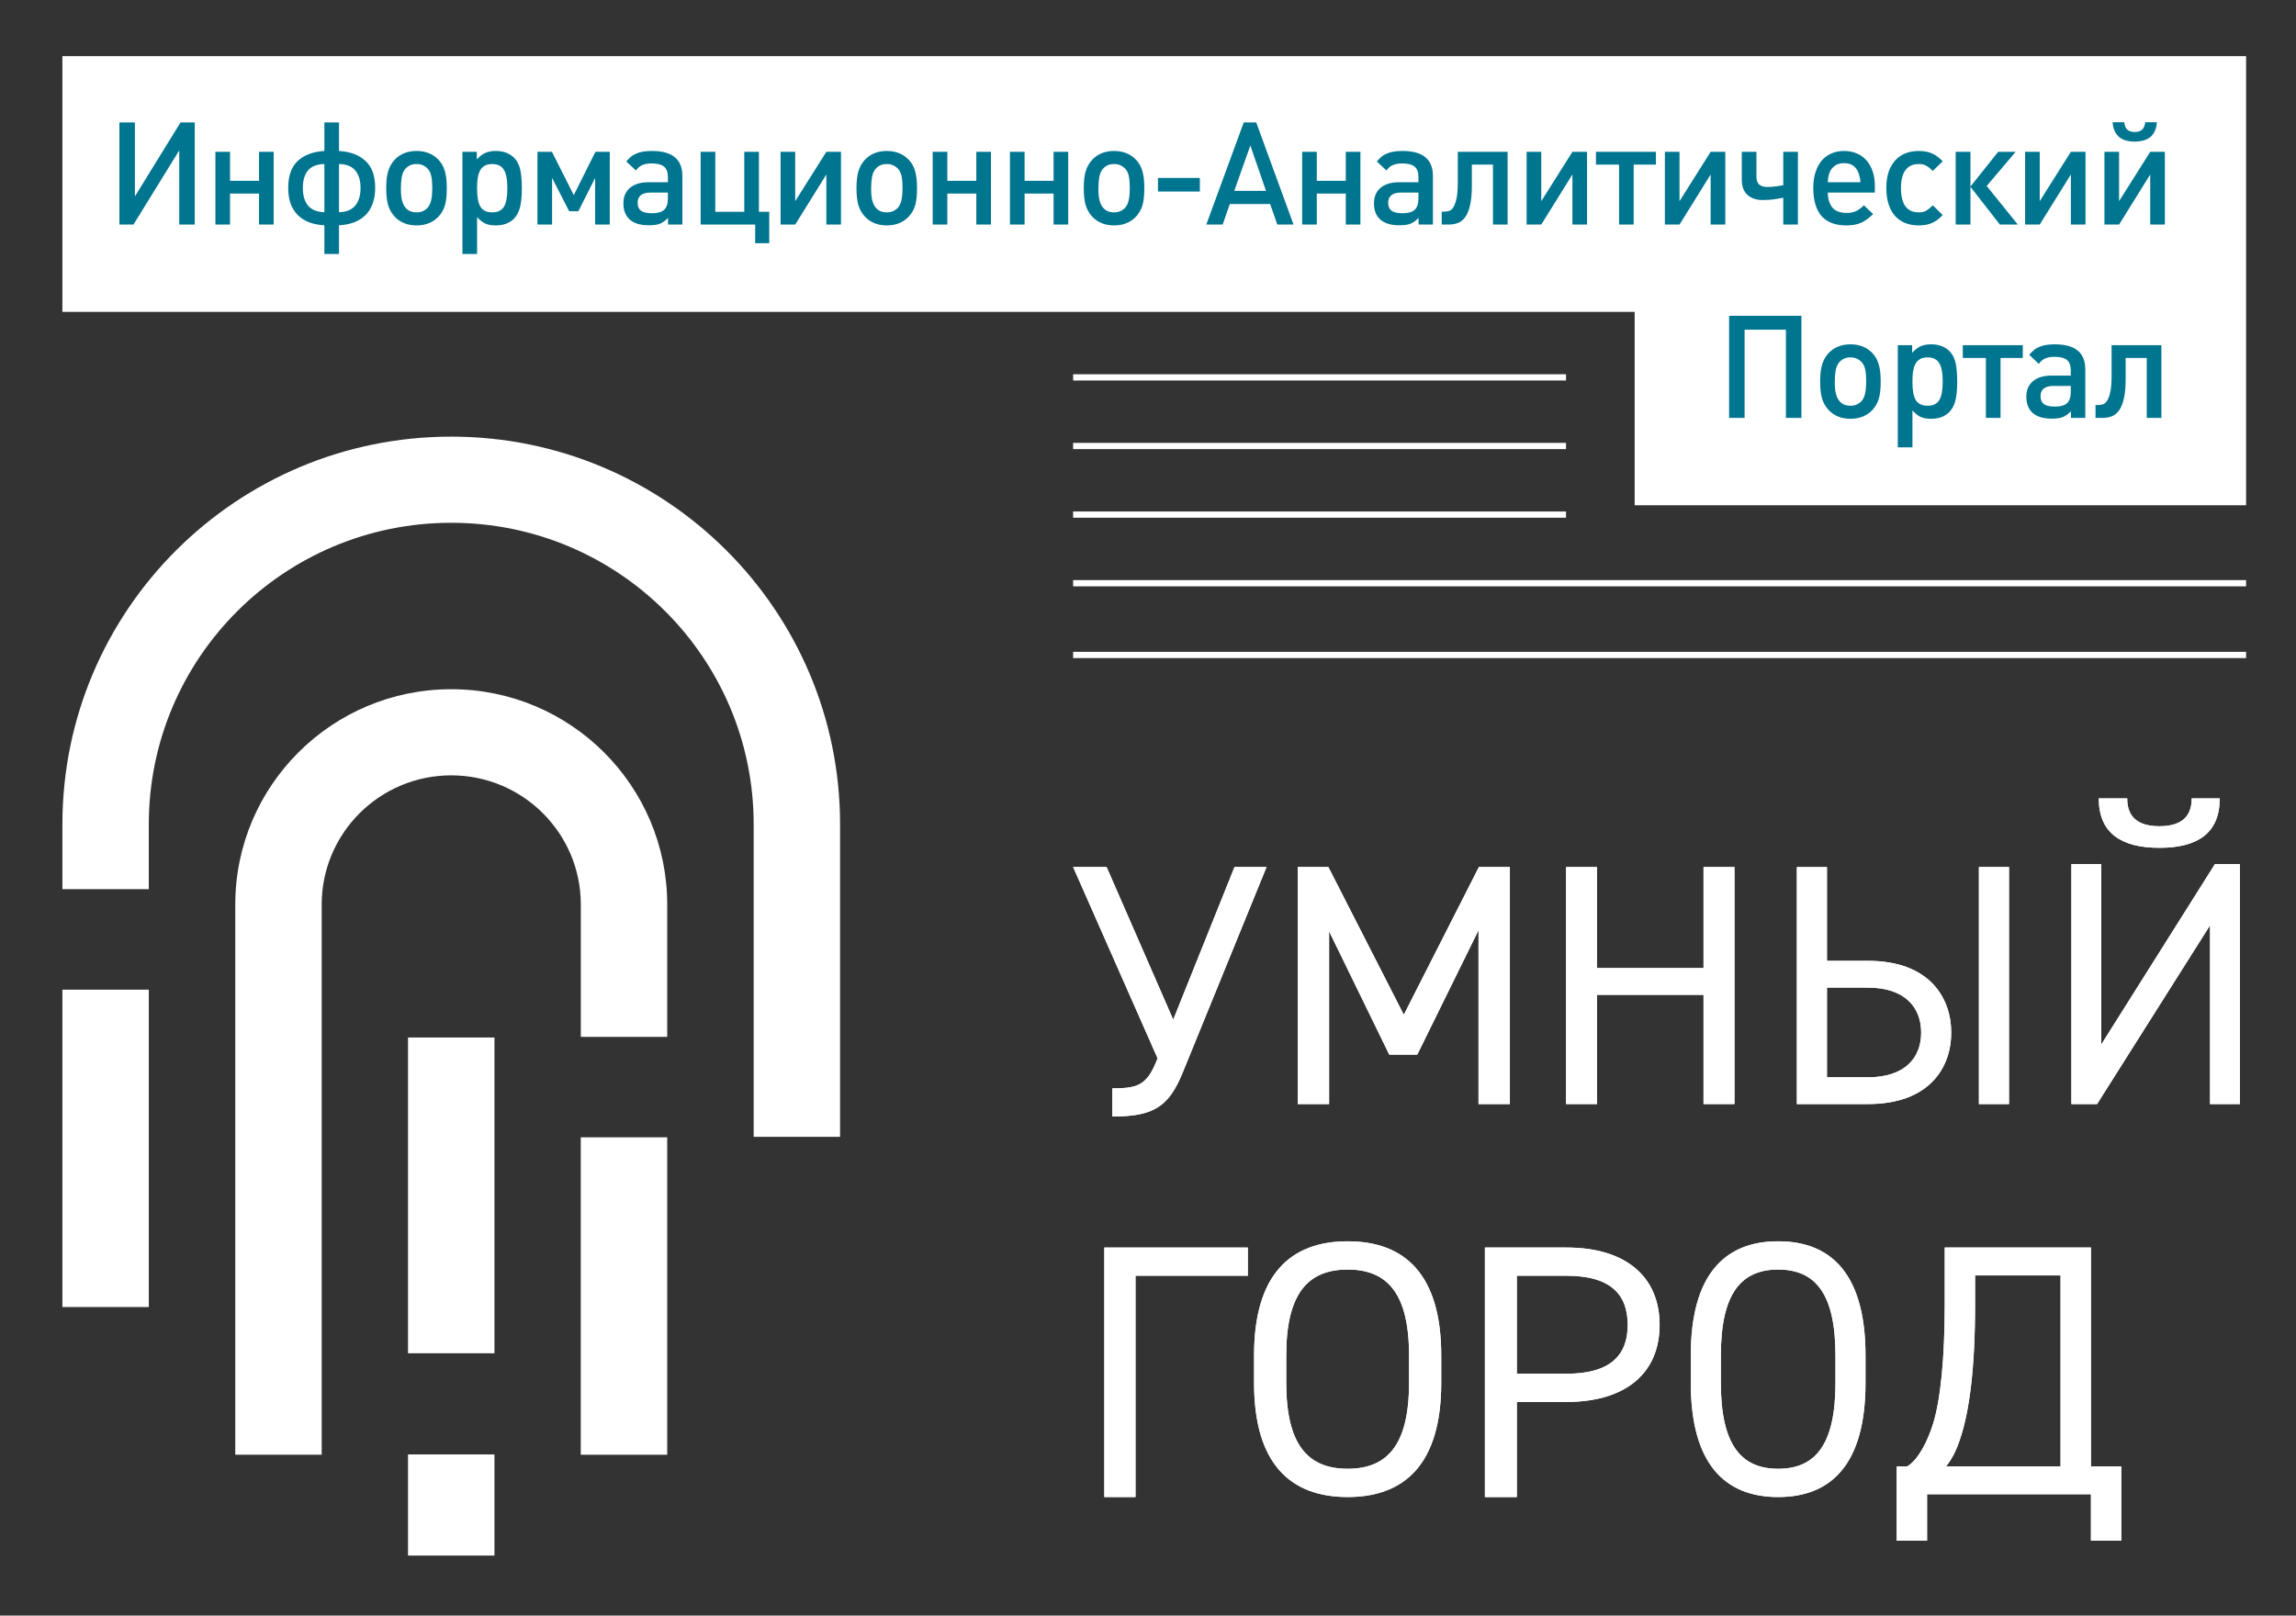
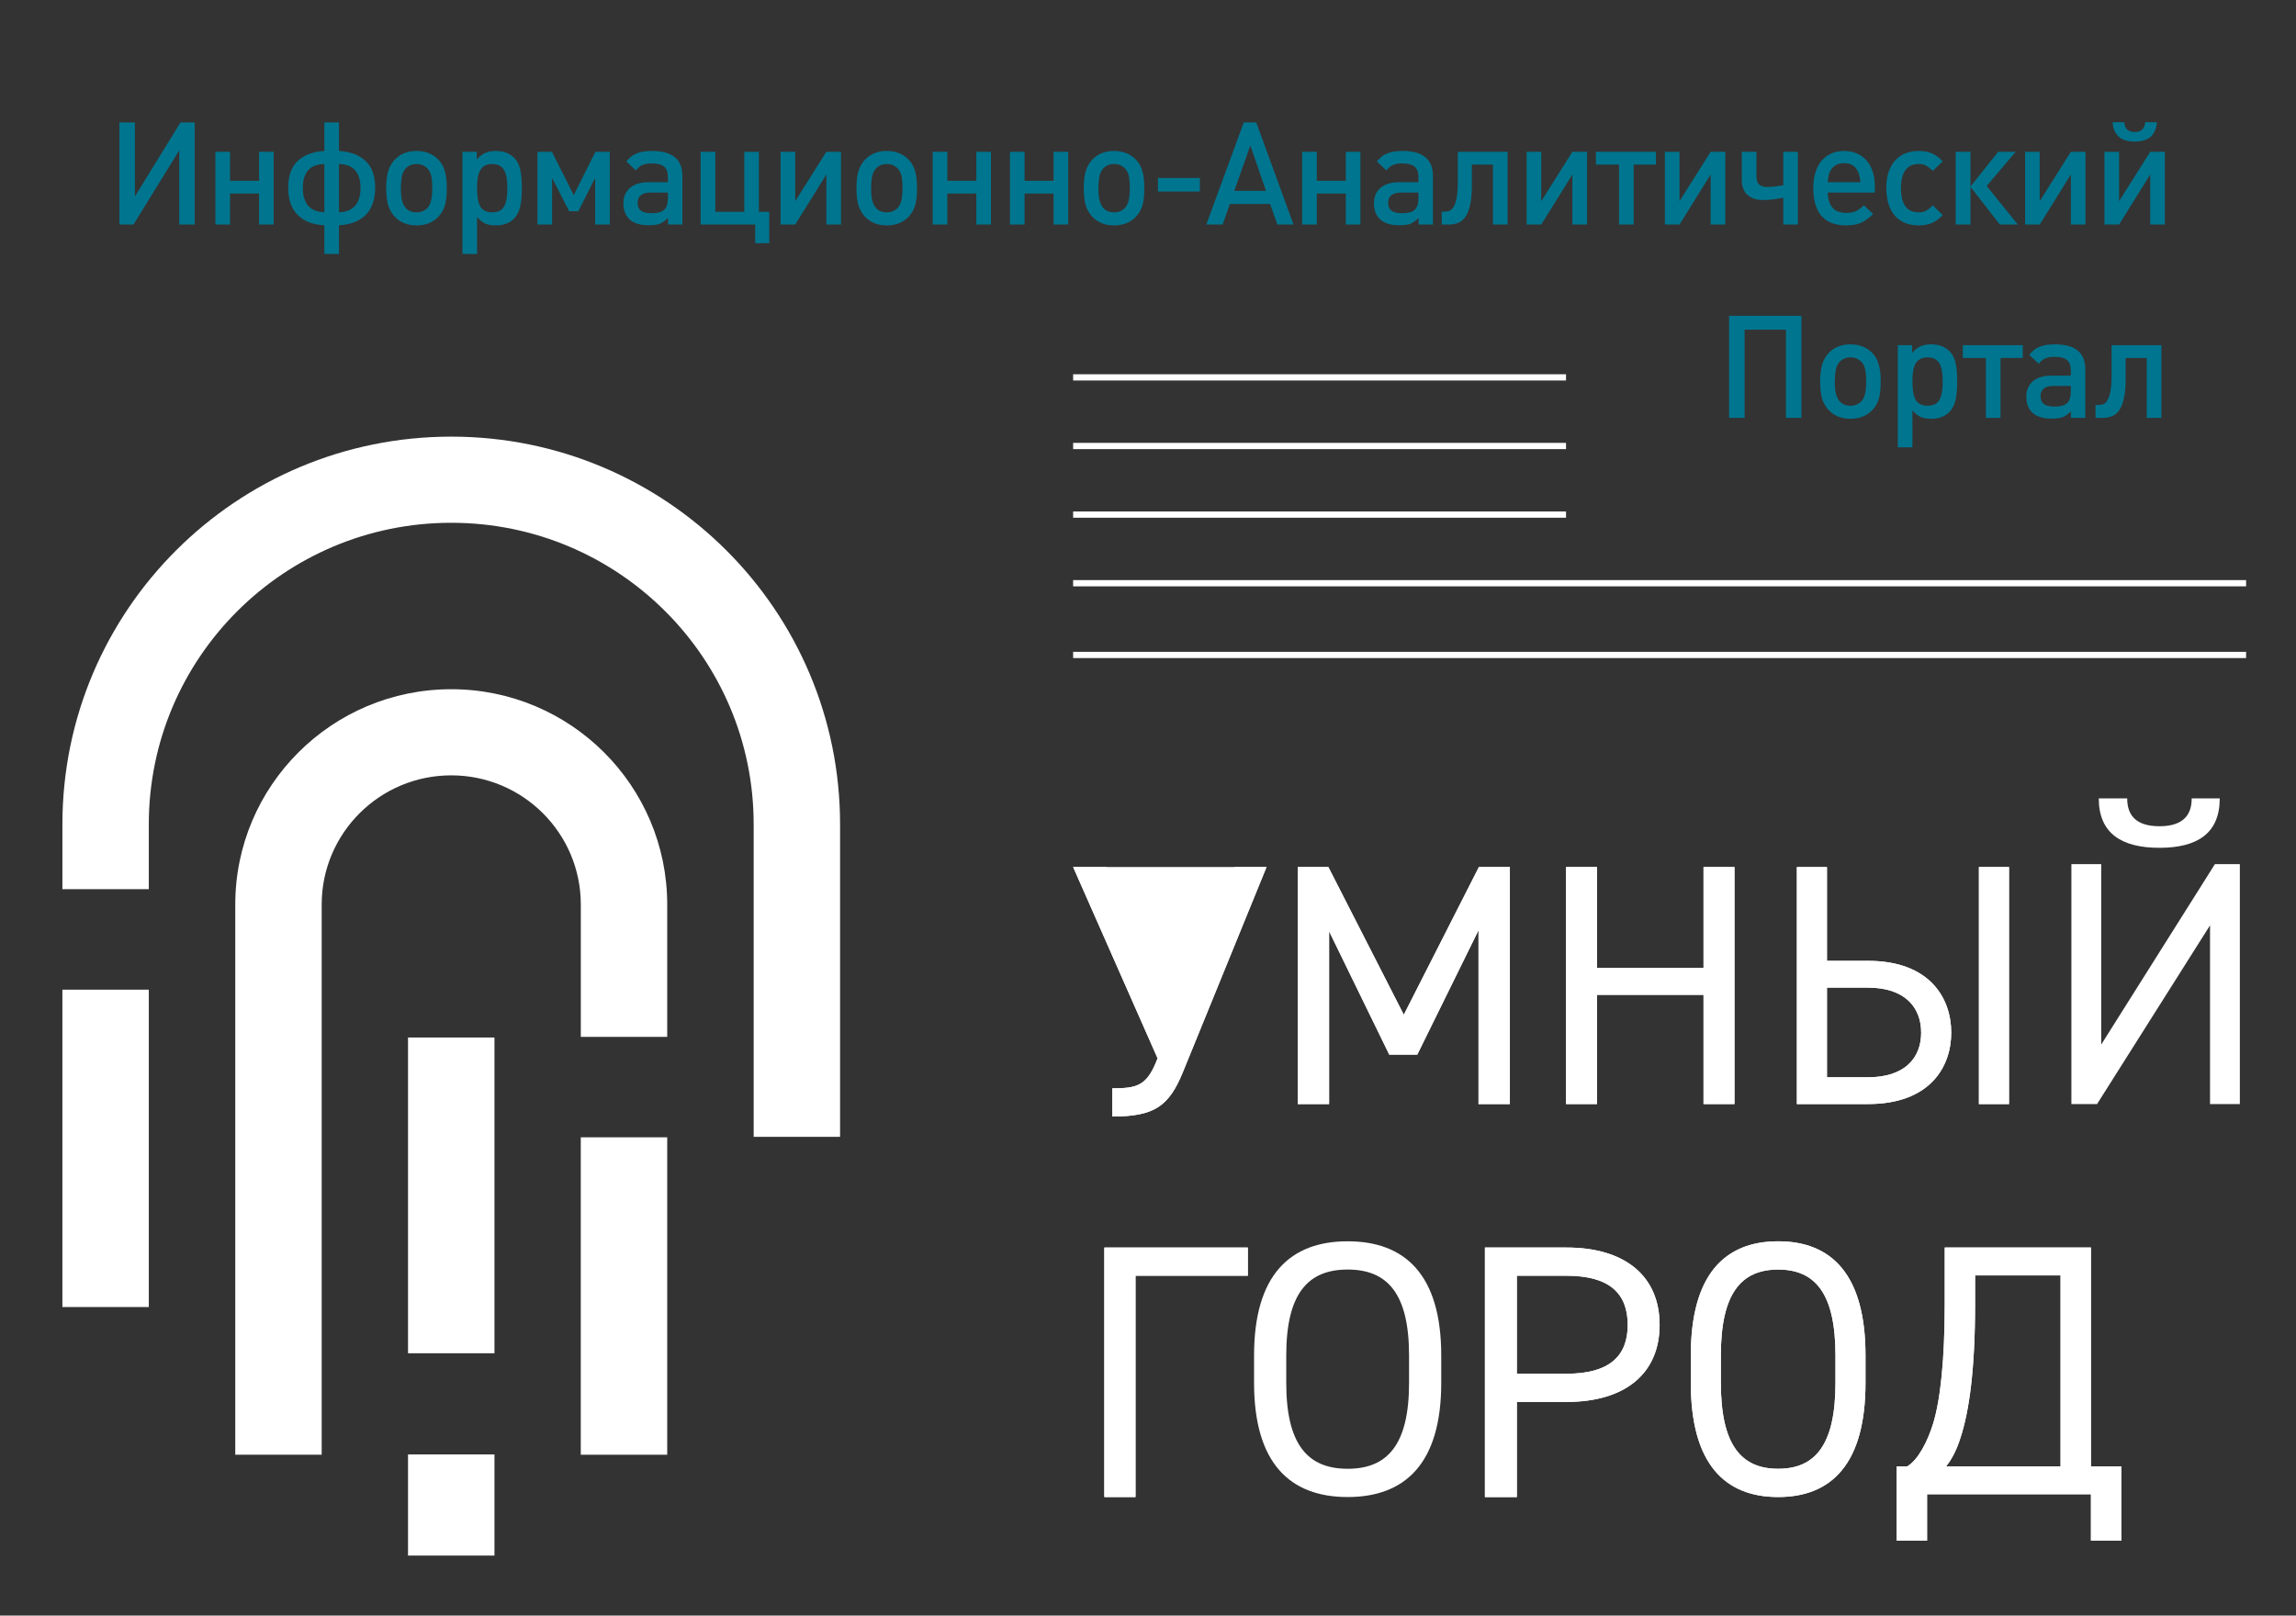
<svg xmlns="http://www.w3.org/2000/svg" width="368" height="259" viewBox="0 0 368 259" fill="none">
  <rect x="0" y="0" width="368" height="259" fill="#333333" stroke="none" />
  <path fill-rule="evenodd" clip-rule="evenodd" d="M10 209.538H23.851V158.661H10V209.538Z" fill="white" />
  <path fill-rule="evenodd" clip-rule="evenodd" d="M93.085 233.219H106.94V182.33H93.085V233.219Z" fill="white" />
  <path fill-rule="evenodd" clip-rule="evenodd" d="M72.323 70C37.903 70 10.002 97.827 10.002 132.154V142.545H23.85V132.151C23.85 105.454 45.554 83.811 72.323 83.811C99.095 83.811 120.798 105.457 120.798 132.154V182.253H134.646V132.154C134.646 97.827 106.742 70 72.323 70Z" fill="white" />
  <path fill-rule="evenodd" clip-rule="evenodd" d="M65.397 249.384H79.251V233.169H65.397V249.384Z" fill="white" />
  <path fill-rule="evenodd" clip-rule="evenodd" d="M65.397 216.951H79.251V166.329H65.397V216.951Z" fill="white" />
  <path fill-rule="evenodd" clip-rule="evenodd" d="M51.559 145.016C51.559 133.579 60.855 124.302 72.323 124.302C83.794 124.302 93.092 133.579 93.092 145.016V166.224H106.941V145.016C106.941 125.952 91.441 110.494 72.323 110.494C53.207 110.494 37.708 125.952 37.708 145.016V153.273V233.218H51.559V153.273V145.016Z" fill="white" />
  <path d="M203 139L189.586 171.894C187.361 177.342 185.021 179 178.282 179V174.476C182.218 174.476 183.76 174.075 185.359 170.118L185.533 169.66L172 139H177.366L188.044 163.47L197.863 139H203Z" fill="white" />
  <path d="M225 162.681L237.035 139H242V177H236.974V149.136L227.162 169.07H222.667L213.026 149.301V177H208V139H212.909L225 162.681Z" fill="white" />
  <path d="M255.965 155.192H273.038V139H278V177H273.038V159.488H255.965V177H251V139H255.965V155.192Z" fill="white" />
  <path d="M322 177H317.178V139H322V177ZM292.824 158.332V172.707H299.392C305.227 172.707 307.921 169.675 307.921 165.546C307.921 161.416 305.227 158.332 299.392 158.332H292.824ZM292.824 139.003V154.037H299.392C309.324 154.037 312.743 160.039 312.743 165.546C312.743 171.055 309.324 177 299.392 177H288V139.003H292.824Z" fill="white" />
  <path d="M355.777 128C355.777 133.575 352.223 135.918 346.11 135.918C340.001 135.918 336.389 133.575 336.389 128H340.946C340.946 130.23 341.888 132.46 346.11 132.46C350.335 132.46 351.281 130.23 351.281 128H355.777ZM336.778 138.536V167.465L355.002 138.536H359V177H354.222V148.347L336.114 177H332V138.536H336.778Z" fill="white" />
-   <path d="M203 139L189.586 171.894C187.361 177.342 185.021 179 178.282 179V174.476C182.218 174.476 183.76 174.075 185.359 170.118L185.533 169.66L172 139H177.366L188.044 163.47L197.863 139H203Z" fill="white" />
+   <path d="M203 139L189.586 171.894C187.361 177.342 185.021 179 178.282 179V174.476C182.218 174.476 183.76 174.075 185.359 170.118L185.533 169.66L172 139H177.366L197.863 139H203Z" fill="white" />
  <path d="M225 162.681L237.035 139H242V177H236.974V149.136L227.162 169.07H222.667L213.026 149.301V177H208V139H212.909L225 162.681Z" fill="white" />
  <path d="M255.965 155.192H273.038V139H278V177H273.038V159.488H255.965V177H251V139H255.965V155.192Z" fill="white" />
  <path d="M322 177H317.178V139H322V177ZM292.824 158.332V172.707H299.392C305.227 172.707 307.921 169.675 307.921 165.546C307.921 161.416 305.227 158.332 299.392 158.332H292.824ZM292.824 139.003V154.037H299.392C309.324 154.037 312.743 160.039 312.743 165.546C312.743 171.055 309.324 177 299.392 177H288V139.003H292.824Z" fill="white" />
-   <path d="M355.777 128C355.777 133.575 352.223 135.918 346.11 135.918C340.001 135.918 336.389 133.575 336.389 128H340.946C340.946 130.23 341.888 132.46 346.11 132.46C350.335 132.46 351.281 130.23 351.281 128H355.777ZM336.778 138.536V167.465L355.002 138.536H359V177H354.222V148.347L336.114 177H332V138.536H336.778Z" fill="white" />
  <path d="M200 204.52H181.998V240H177V200H200V204.52Z" fill="white" />
  <path d="M206.159 221.706C206.159 231.638 209.64 235.469 215.998 235.469C222.36 235.469 225.841 231.638 225.841 221.706V217.296C225.841 207.364 222.36 203.53 215.998 203.53C209.64 203.53 206.159 207.364 206.159 217.296V221.706ZM215.998 240C206.821 240 201 234.656 201 221.706V217.296C201 204.343 206.821 199 215.998 199C225.182 199 231 204.343 231 217.296V221.706C231 234.656 225.182 240 215.998 240Z" fill="white" />
  <path d="M251.081 220.233C258.033 220.233 260.887 217.332 260.887 212.405C260.887 207.421 258.033 204.521 251.081 204.521H243.117V220.233H251.081ZM243.117 224.755V240H238V200H251.081C260.533 200 266 204.636 266 212.405C266 220.116 260.588 224.755 251.081 224.755H243.117Z" fill="white" />
  <path d="M275.817 221.706C275.817 231.638 279.066 235.469 285.001 235.469C290.939 235.469 294.188 231.638 294.188 221.706V217.296C294.188 207.364 290.939 203.53 285.001 203.53C279.066 203.53 275.817 207.364 275.817 217.296V221.706ZM285.001 240C276.432 240 271 234.656 271 221.706V217.296C271 204.343 276.432 199 285.001 199C293.571 199 299 204.343 299 217.296V221.706C299 234.656 293.571 240 285.001 240Z" fill="white" />
  <path d="M311.923 235.077H330.263V204.468H316.567V209.052C316.567 219.317 315.661 226.194 314.189 230.605C313.623 232.383 312.887 233.875 311.923 235.077ZM304 247V235.077H305.698C307.455 234.042 308.983 231.007 309.83 228.255C311.017 224.415 311.7 217.88 311.7 209.052V200H335.133V235.077H340V247H335.133V239.549H308.869V247H304Z" fill="white" />
  <path d="M200 204.52H181.998V240H177V200H200V204.52Z" fill="white" />
-   <path d="M206.159 221.706C206.159 231.638 209.64 235.469 215.998 235.469C222.36 235.469 225.841 231.638 225.841 221.706V217.296C225.841 207.364 222.36 203.53 215.998 203.53C209.64 203.53 206.159 207.364 206.159 217.296V221.706ZM215.998 240C206.821 240 201 234.656 201 221.706V217.296C201 204.343 206.821 199 215.998 199C225.182 199 231 204.343 231 217.296V221.706C231 234.656 225.182 240 215.998 240Z" fill="white" />
  <path d="M251.081 220.233C258.033 220.233 260.887 217.332 260.887 212.405C260.887 207.421 258.033 204.521 251.081 204.521H243.117V220.233H251.081ZM243.117 224.755V240H238V200H251.081C260.533 200 266 204.636 266 212.405C266 220.116 260.588 224.755 251.081 224.755H243.117Z" fill="white" />
  <path d="M275.817 221.706C275.817 231.638 279.066 235.469 285.001 235.469C290.939 235.469 294.188 231.638 294.188 221.706V217.296C294.188 207.364 290.939 203.53 285.001 203.53C279.066 203.53 275.817 207.364 275.817 217.296V221.706ZM285.001 240C276.432 240 271 234.656 271 221.706V217.296C271 204.343 276.432 199 285.001 199C293.571 199 299 204.343 299 217.296V221.706C299 234.656 293.571 240 285.001 240Z" fill="white" />
  <path d="M311.923 235.077H330.263V204.468H316.567V209.052C316.567 219.317 315.661 226.194 314.189 230.605C313.623 232.383 312.887 233.875 311.923 235.077ZM304 247V235.077H305.698C307.455 234.042 308.983 231.007 309.83 228.255C311.017 224.415 311.7 217.88 311.7 209.052V200H335.133V235.077H340V247H335.133V239.549H308.869V247H304Z" fill="white" />
  <line x1="172" y1="82.5" x2="251" y2="82.5" stroke="white" />
  <line x1="172" y1="93.5" x2="360" y2="93.5" stroke="white" />
  <path d="M172 105L360 105" stroke="white" />
  <line x1="172" y1="71.5" x2="251" y2="71.5" stroke="white" />
  <line x1="172" y1="60.5" x2="251" y2="60.5" stroke="white" />
-   <path fill-rule="evenodd" clip-rule="evenodd" d="M360 9H10V50H262V81H360V50V9Z" fill="white" />
  <path d="M286.247 67V52.855H279.623V67H277.139V50.624H288.731V67H286.247ZM301.437 61.112C301.437 61.695 301.414 62.216 301.368 62.676C301.322 63.136 301.245 63.55 301.138 63.918C301.031 64.286 300.885 64.623 300.701 64.93C300.532 65.221 300.325 65.497 300.08 65.758C299.191 66.678 298.025 67.138 296.584 67.138C295.158 67.138 294 66.678 293.111 65.758C292.62 65.237 292.268 64.631 292.053 63.941C291.838 63.236 291.731 62.308 291.731 61.158C291.731 60.023 291.838 59.111 292.053 58.421C292.268 57.716 292.62 57.102 293.111 56.581C294 55.661 295.158 55.201 296.584 55.201C298.025 55.201 299.191 55.661 300.08 56.581C300.571 57.087 300.916 57.693 301.115 58.398C301.33 59.088 301.437 59.993 301.437 61.112ZM299.114 61.204C299.114 60.468 299.068 59.847 298.976 59.341C298.884 58.82 298.685 58.39 298.378 58.053C298.163 57.823 297.91 57.639 297.619 57.501C297.328 57.363 296.983 57.294 296.584 57.294C296.185 57.294 295.84 57.363 295.549 57.501C295.258 57.639 295.005 57.831 294.79 58.076C294.499 58.429 294.307 58.873 294.215 59.41C294.123 59.947 294.077 60.56 294.077 61.25C294.077 62.032 294.138 62.661 294.261 63.136C294.384 63.611 294.575 64.002 294.836 64.309C295.25 64.8 295.833 65.045 296.584 65.045C296.983 65.045 297.328 64.976 297.619 64.838C297.926 64.7 298.186 64.508 298.401 64.263C298.677 63.926 298.861 63.504 298.953 62.998C299.06 62.492 299.114 61.894 299.114 61.204ZM313.698 61.204C313.698 62.477 313.599 63.496 313.399 64.263C313.2 65.014 312.87 65.62 312.41 66.08C311.705 66.785 310.739 67.138 309.512 67.138C308.838 67.138 308.278 67.038 307.833 66.839C307.404 66.64 306.967 66.295 306.522 65.804V71.715H304.176V55.339H306.476V56.558C306.706 56.313 306.929 56.106 307.143 55.937C307.358 55.768 307.58 55.63 307.81 55.523C308.04 55.416 308.286 55.339 308.546 55.293C308.822 55.232 309.137 55.201 309.489 55.201C310.532 55.201 311.391 55.454 312.065 55.96C312.755 56.451 313.215 57.202 313.445 58.214C313.537 58.628 313.599 59.057 313.629 59.502C313.675 59.947 313.698 60.514 313.698 61.204ZM311.375 61.158C311.375 59.763 311.184 58.774 310.8 58.191C310.432 57.593 309.811 57.294 308.937 57.294C307.987 57.294 307.327 57.67 306.959 58.421C306.806 58.728 306.691 59.111 306.614 59.571C306.553 60.016 306.522 60.575 306.522 61.25C306.522 62.599 306.706 63.573 307.074 64.171C307.458 64.754 308.086 65.045 308.96 65.045C309.834 65.045 310.455 64.746 310.823 64.148C311.191 63.55 311.375 62.553 311.375 61.158ZM320.644 57.386V67H318.298V57.386H314.595V55.339H324.209V57.386H320.644ZM331.929 67V65.942C331.684 66.187 331.446 66.387 331.216 66.54C331.001 66.693 330.771 66.816 330.526 66.908C330.281 66.985 330.02 67.038 329.744 67.069C329.468 67.1 329.161 67.115 328.824 67.115C327.521 67.115 326.516 66.816 325.811 66.218C325.121 65.605 324.776 64.731 324.776 63.596C324.776 62.538 325.129 61.71 325.834 61.112C326.555 60.514 327.536 60.215 328.778 60.215H331.906V59.364C331.906 58.597 331.699 58.045 331.285 57.708C330.871 57.371 330.204 57.202 329.284 57.202C328.64 57.202 328.119 57.302 327.72 57.501C327.551 57.578 327.39 57.685 327.237 57.823C327.099 57.946 326.946 58.114 326.777 58.329L325.236 56.88C325.558 56.527 325.819 56.267 326.018 56.098C326.217 55.929 326.463 55.784 326.754 55.661C327.383 55.354 328.249 55.201 329.353 55.201C332.604 55.201 334.229 56.535 334.229 59.203V67H331.929ZM331.906 61.871H329.146C327.751 61.871 327.053 62.423 327.053 63.527C327.053 64.094 327.237 64.516 327.605 64.792C327.973 65.053 328.556 65.183 329.353 65.183C330.273 65.183 330.925 64.999 331.308 64.631C331.707 64.263 331.906 63.65 331.906 62.791V61.871ZM344.079 67V57.386H340.698V60.767C340.698 62.009 340.606 63.029 340.422 63.826C340.254 64.623 340.008 65.26 339.686 65.735C339.364 66.21 338.973 66.54 338.513 66.724C338.053 66.908 337.54 67 336.972 67H335.868V64.93H336.236C336.482 64.93 336.735 64.899 336.995 64.838C337.271 64.761 337.509 64.57 337.708 64.263C337.923 63.941 338.099 63.466 338.237 62.837C338.375 62.208 338.444 61.327 338.444 60.192V55.339H346.425V67H344.079Z" fill="#00758F" />
  <path d="M28.73 36V24.109L21.393 36H19.139V19.624H21.623V31.492L28.937 19.624H31.214V36H28.73ZM41.517 36V31.032H36.871V36H34.525V24.339H36.871V28.985H41.517V24.339H43.863V36H41.517ZM57.786 30.135C57.786 28.939 57.51 28.011 56.958 27.352C56.421 26.677 55.547 26.325 54.336 26.294V34.022C55.486 33.991 56.344 33.646 56.912 32.987C57.495 32.312 57.786 31.362 57.786 30.135ZM51.99 40.715V36.115C51.1 36.069 50.295 35.916 49.575 35.655C48.87 35.379 48.264 34.996 47.758 34.505C47.252 34.014 46.861 33.401 46.585 32.665C46.324 31.929 46.194 31.078 46.194 30.112C46.194 28.18 46.708 26.739 47.735 25.788C48.778 24.837 50.196 24.308 51.99 24.201V19.624H54.336V24.201C56.13 24.308 57.541 24.837 58.568 25.788C59.611 26.739 60.132 28.18 60.132 30.112C60.132 31.078 59.994 31.929 59.718 32.665C59.457 33.401 59.074 34.014 58.568 34.505C58.062 34.996 57.449 35.379 56.728 35.655C56.023 35.916 55.225 36.069 54.336 36.115V40.715H51.99ZM48.54 30.135C48.54 31.362 48.824 32.312 49.391 32.987C49.974 33.646 50.84 33.991 51.99 34.022V26.294C50.779 26.325 49.897 26.677 49.345 27.352C48.808 28.011 48.54 28.939 48.54 30.135ZM71.61 30.112C71.61 30.695 71.587 31.216 71.541 31.676C71.495 32.136 71.418 32.55 71.311 32.918C71.204 33.286 71.058 33.623 70.874 33.93C70.705 34.221 70.498 34.497 70.253 34.758C69.364 35.678 68.198 36.138 66.757 36.138C65.331 36.138 64.173 35.678 63.284 34.758C62.793 34.237 62.441 33.631 62.226 32.941C62.011 32.236 61.904 31.308 61.904 30.158C61.904 29.023 62.011 28.111 62.226 27.421C62.441 26.716 62.793 26.102 63.284 25.581C64.173 24.661 65.331 24.201 66.757 24.201C68.198 24.201 69.364 24.661 70.253 25.581C70.744 26.087 71.089 26.693 71.288 27.398C71.503 28.088 71.61 28.993 71.61 30.112ZM69.287 30.204C69.287 29.468 69.241 28.847 69.149 28.341C69.057 27.82 68.858 27.39 68.551 27.053C68.336 26.823 68.083 26.639 67.792 26.501C67.501 26.363 67.156 26.294 66.757 26.294C66.358 26.294 66.013 26.363 65.722 26.501C65.431 26.639 65.178 26.831 64.963 27.076C64.672 27.429 64.48 27.873 64.388 28.41C64.296 28.947 64.25 29.56 64.25 30.25C64.25 31.032 64.311 31.661 64.434 32.136C64.557 32.611 64.748 33.002 65.009 33.309C65.423 33.8 66.006 34.045 66.757 34.045C67.156 34.045 67.501 33.976 67.792 33.838C68.099 33.7 68.359 33.508 68.574 33.263C68.85 32.926 69.034 32.504 69.126 31.998C69.233 31.492 69.287 30.894 69.287 30.204ZM83.642 30.204C83.642 31.477 83.542 32.496 83.343 33.263C83.143 34.014 82.814 34.62 82.354 35.08C81.648 35.785 80.682 36.138 79.456 36.138C78.781 36.138 78.221 36.038 77.777 35.839C77.347 35.64 76.91 35.295 76.466 34.804V40.715H74.12V24.339H76.42V25.558C76.65 25.313 76.872 25.106 77.087 24.937C77.301 24.768 77.524 24.63 77.754 24.523C77.984 24.416 78.229 24.339 78.49 24.293C78.766 24.232 79.08 24.201 79.433 24.201C80.475 24.201 81.334 24.454 82.009 24.96C82.699 25.451 83.159 26.202 83.389 27.214C83.481 27.628 83.542 28.057 83.573 28.502C83.619 28.947 83.642 29.514 83.642 30.204ZM81.319 30.158C81.319 28.763 81.127 27.774 80.744 27.191C80.376 26.593 79.755 26.294 78.881 26.294C77.93 26.294 77.271 26.67 76.903 27.421C76.749 27.728 76.634 28.111 76.558 28.571C76.496 29.016 76.466 29.575 76.466 30.25C76.466 31.599 76.65 32.573 77.018 33.171C77.401 33.754 78.03 34.045 78.904 34.045C79.778 34.045 80.399 33.746 80.767 33.148C81.135 32.55 81.319 31.553 81.319 30.158ZM95.388 36V28.525L92.698 33.861H91.225L88.489 28.525V36H86.142V24.339H88.466L91.962 31.285L95.434 24.339H97.734V36H95.388ZM107.072 36V34.942C106.827 35.187 106.589 35.387 106.359 35.54C106.145 35.693 105.915 35.816 105.669 35.908C105.424 35.985 105.163 36.038 104.887 36.069C104.611 36.1 104.305 36.115 103.967 36.115C102.664 36.115 101.66 35.816 100.954 35.218C100.264 34.605 99.919 33.731 99.919 32.596C99.919 31.538 100.272 30.71 100.977 30.112C101.698 29.514 102.679 29.215 103.921 29.215H107.049V28.364C107.049 27.597 106.842 27.045 106.428 26.708C106.014 26.371 105.347 26.202 104.427 26.202C103.783 26.202 103.262 26.302 102.863 26.501C102.695 26.578 102.534 26.685 102.38 26.823C102.242 26.946 102.089 27.114 101.92 27.329L100.379 25.88C100.701 25.527 100.962 25.267 101.161 25.098C101.361 24.929 101.606 24.784 101.897 24.661C102.526 24.354 103.392 24.201 104.496 24.201C107.747 24.201 109.372 25.535 109.372 28.203V36H107.072ZM107.049 30.871H104.289C102.894 30.871 102.196 31.423 102.196 32.527C102.196 33.094 102.38 33.516 102.748 33.792C103.116 34.053 103.699 34.183 104.496 34.183C105.416 34.183 106.068 33.999 106.451 33.631C106.85 33.263 107.049 32.65 107.049 31.791V30.871ZM121.04 38.99V36H112.3V24.339H114.646V33.953H119.292V24.339H121.638V33.953H123.294V38.99H121.04ZM132.446 36V27.973L127.455 36H125.109V24.339H127.455V32.251L132.446 24.339H134.792V36H132.446ZM146.982 30.112C146.982 30.695 146.959 31.216 146.913 31.676C146.867 32.136 146.79 32.55 146.683 32.918C146.575 33.286 146.43 33.623 146.246 33.93C146.077 34.221 145.87 34.497 145.625 34.758C144.735 35.678 143.57 36.138 142.129 36.138C140.703 36.138 139.545 35.678 138.656 34.758C138.165 34.237 137.812 33.631 137.598 32.941C137.383 32.236 137.276 31.308 137.276 30.158C137.276 29.023 137.383 28.111 137.598 27.421C137.812 26.716 138.165 26.102 138.656 25.581C139.545 24.661 140.703 24.201 142.129 24.201C143.57 24.201 144.735 24.661 145.625 25.581C146.115 26.087 146.46 26.693 146.66 27.398C146.874 28.088 146.982 28.993 146.982 30.112ZM144.659 30.204C144.659 29.468 144.613 28.847 144.521 28.341C144.429 27.82 144.229 27.39 143.923 27.053C143.708 26.823 143.455 26.639 143.164 26.501C142.872 26.363 142.527 26.294 142.129 26.294C141.73 26.294 141.385 26.363 141.094 26.501C140.802 26.639 140.549 26.831 140.335 27.076C140.043 27.429 139.852 27.873 139.76 28.41C139.668 28.947 139.622 29.56 139.622 30.25C139.622 31.032 139.683 31.661 139.806 32.136C139.928 32.611 140.12 33.002 140.381 33.309C140.795 33.8 141.377 34.045 142.129 34.045C142.527 34.045 142.872 33.976 143.164 33.838C143.47 33.7 143.731 33.508 143.946 33.263C144.222 32.926 144.406 32.504 144.498 31.998C144.605 31.492 144.659 30.894 144.659 30.204ZM156.483 36V31.032H151.837V36H149.491V24.339H151.837V28.985H156.483V24.339H158.829V36H156.483ZM168.866 36V31.032H164.22V36H161.874V24.339H164.22V28.985H168.866V24.339H171.212V36H168.866ZM183.41 30.112C183.41 30.695 183.387 31.216 183.341 31.676C183.295 32.136 183.218 32.55 183.111 32.918C183.004 33.286 182.858 33.623 182.674 33.93C182.505 34.221 182.298 34.497 182.053 34.758C181.164 35.678 179.998 36.138 178.557 36.138C177.131 36.138 175.973 35.678 175.084 34.758C174.593 34.237 174.241 33.631 174.026 32.941C173.811 32.236 173.704 31.308 173.704 30.158C173.704 29.023 173.811 28.111 174.026 27.421C174.241 26.716 174.593 26.102 175.084 25.581C175.973 24.661 177.131 24.201 178.557 24.201C179.998 24.201 181.164 24.661 182.053 25.581C182.544 26.087 182.889 26.693 183.088 27.398C183.303 28.088 183.41 28.993 183.41 30.112ZM181.087 30.204C181.087 29.468 181.041 28.847 180.949 28.341C180.857 27.82 180.658 27.39 180.351 27.053C180.136 26.823 179.883 26.639 179.592 26.501C179.301 26.363 178.956 26.294 178.557 26.294C178.158 26.294 177.813 26.363 177.522 26.501C177.231 26.639 176.978 26.831 176.763 27.076C176.472 27.429 176.28 27.873 176.188 28.41C176.096 28.947 176.05 29.56 176.05 30.25C176.05 31.032 176.111 31.661 176.234 32.136C176.357 32.611 176.548 33.002 176.809 33.309C177.223 33.8 177.806 34.045 178.557 34.045C178.956 34.045 179.301 33.976 179.592 33.838C179.899 33.7 180.159 33.508 180.374 33.263C180.65 32.926 180.834 32.504 180.926 31.998C181.033 31.492 181.087 30.894 181.087 30.204ZM185.597 30.71V28.525H192.313V30.71H185.597ZM204.728 36L203.578 32.711H197.115L195.965 36H193.343L199.346 19.624H201.347L207.327 36H204.728ZM200.404 23.327L197.828 30.595H202.911L200.404 23.327ZM215.699 36V31.032H211.053V36H208.707V24.339H211.053V28.985H215.699V24.339H218.045V36H215.699ZM227.369 36V34.942C227.123 35.187 226.886 35.387 226.656 35.54C226.441 35.693 226.211 35.816 225.966 35.908C225.72 35.985 225.46 36.038 225.184 36.069C224.908 36.1 224.601 36.115 224.264 36.115C222.96 36.115 221.956 35.816 221.251 35.218C220.561 34.605 220.216 33.731 220.216 32.596C220.216 31.538 220.568 30.71 221.274 30.112C221.994 29.514 222.976 29.215 224.218 29.215H227.346V28.364C227.346 27.597 227.139 27.045 226.725 26.708C226.311 26.371 225.644 26.202 224.724 26.202C224.08 26.202 223.558 26.302 223.16 26.501C222.991 26.578 222.83 26.685 222.677 26.823C222.539 26.946 222.385 27.114 222.217 27.329L220.676 25.88C220.998 25.527 221.258 25.267 221.458 25.098C221.657 24.929 221.902 24.784 222.194 24.661C222.822 24.354 223.689 24.201 224.793 24.201C228.043 24.201 229.669 25.535 229.669 28.203V36H227.369ZM227.346 30.871H224.586C223.19 30.871 222.493 31.423 222.493 32.527C222.493 33.094 222.677 33.516 223.045 33.792C223.413 34.053 223.995 34.183 224.793 34.183C225.713 34.183 226.364 33.999 226.748 33.631C227.146 33.263 227.346 32.65 227.346 31.791V30.871ZM239.289 36V26.386H235.908V29.767C235.908 31.009 235.816 32.029 235.632 32.826C235.463 33.623 235.218 34.26 234.896 34.735C234.574 35.21 234.183 35.54 233.723 35.724C233.263 35.908 232.749 36 232.182 36H231.078V33.93H231.446C231.691 33.93 231.944 33.899 232.205 33.838C232.481 33.761 232.719 33.57 232.918 33.263C233.133 32.941 233.309 32.466 233.447 31.837C233.585 31.208 233.654 30.327 233.654 29.192V24.339H241.635V36H239.289ZM252.023 36V27.973L247.032 36H244.686V24.339H247.032V32.251L252.023 24.339H254.369V36H252.023ZM261.844 26.386V36H259.498V26.386H255.795V24.339H265.409V26.386H261.844ZM274.182 36V27.973L269.191 36H266.845V24.339H269.191V32.251L274.182 24.339H276.528V36H274.182ZM285.82 36V31.699C285.422 31.776 284.939 31.86 284.371 31.952C283.804 32.029 283.175 32.067 282.485 32.067C281.519 32.067 280.722 31.799 280.093 31.262C279.48 30.71 279.173 29.897 279.173 28.824V24.339H281.519V28.249C281.519 28.878 281.665 29.322 281.956 29.583C282.263 29.844 282.685 29.974 283.221 29.974C283.712 29.974 284.187 29.943 284.647 29.882C285.107 29.821 285.498 29.759 285.82 29.698V24.339H288.166V36H285.82ZM292.953 30.871C292.968 31.852 293.206 32.642 293.666 33.24C294.141 33.838 294.923 34.137 296.012 34.137C296.595 34.137 297.093 34.037 297.507 33.838C297.921 33.623 298.335 33.317 298.749 32.918L300.221 34.321C299.562 34.965 298.91 35.433 298.266 35.724C297.637 36 296.855 36.138 295.92 36.138C294.157 36.138 292.83 35.632 291.941 34.62C291.067 33.608 290.63 32.105 290.63 30.112C290.63 29.192 290.745 28.372 290.975 27.651C291.205 26.915 291.527 26.294 291.941 25.788C292.37 25.282 292.892 24.891 293.505 24.615C294.118 24.339 294.808 24.201 295.575 24.201C296.326 24.201 297.001 24.331 297.599 24.592C298.212 24.853 298.734 25.228 299.163 25.719C299.592 26.21 299.922 26.8 300.152 27.49C300.382 28.18 300.497 28.954 300.497 29.813V30.871H292.953ZM298.197 29.215C298.166 28.816 298.097 28.433 297.99 28.065C297.898 27.697 297.752 27.375 297.553 27.099C297.354 26.808 297.093 26.578 296.771 26.409C296.449 26.24 296.05 26.156 295.575 26.156C295.1 26.156 294.693 26.24 294.356 26.409C294.034 26.578 293.766 26.808 293.551 27.099C293.352 27.375 293.206 27.697 293.114 28.065C293.022 28.433 292.968 28.816 292.953 29.215H298.197ZM311.377 34.482C311.009 34.85 310.703 35.118 310.457 35.287C310.227 35.456 309.959 35.609 309.652 35.747C309.07 36.008 308.372 36.138 307.559 36.138C305.903 36.138 304.615 35.617 303.695 34.574C302.791 33.516 302.338 32.029 302.338 30.112C302.338 28.257 302.798 26.808 303.718 25.765C304.638 24.722 305.919 24.201 307.559 24.201C308.341 24.201 309.039 24.331 309.652 24.592C309.959 24.73 310.227 24.883 310.457 25.052C310.703 25.221 311.009 25.489 311.377 25.857L309.79 27.398C309.438 27.045 309.1 26.777 308.778 26.593C308.472 26.394 308.058 26.294 307.536 26.294C306.586 26.294 305.873 26.624 305.397 27.283C304.922 27.927 304.684 28.885 304.684 30.158C304.684 32.749 305.635 34.045 307.536 34.045C308.058 34.045 308.472 33.945 308.778 33.746C309.1 33.547 309.438 33.271 309.79 32.918L311.377 34.482ZM313.455 36V24.339H315.824V29.905L320.263 24.339H323.069L318.423 29.813L323.414 36H320.539L315.824 29.951V36H313.455ZM331.916 36V27.973L326.925 36H324.579V24.339H326.925V32.251L331.916 24.339H334.262V36H331.916ZM345.693 19.601C345.662 20.168 345.547 20.651 345.348 21.05C345.164 21.449 344.911 21.771 344.589 22.016C344.267 22.261 343.891 22.438 343.462 22.545C343.048 22.652 342.611 22.706 342.151 22.706C341.691 22.706 341.246 22.652 340.817 22.545C340.403 22.438 340.035 22.261 339.713 22.016C339.406 21.771 339.153 21.449 338.954 21.05C338.755 20.651 338.64 20.168 338.609 19.601H340.472C340.518 20.138 340.687 20.536 340.978 20.797C341.269 21.042 341.66 21.165 342.151 21.165C342.642 21.165 343.033 21.042 343.324 20.797C343.615 20.536 343.784 20.138 343.83 19.601H345.693ZM344.635 36V27.973L339.644 36H337.298V24.339H339.644V32.251L344.635 24.339H346.981V36H344.635Z" fill="#00758F" />
</svg>